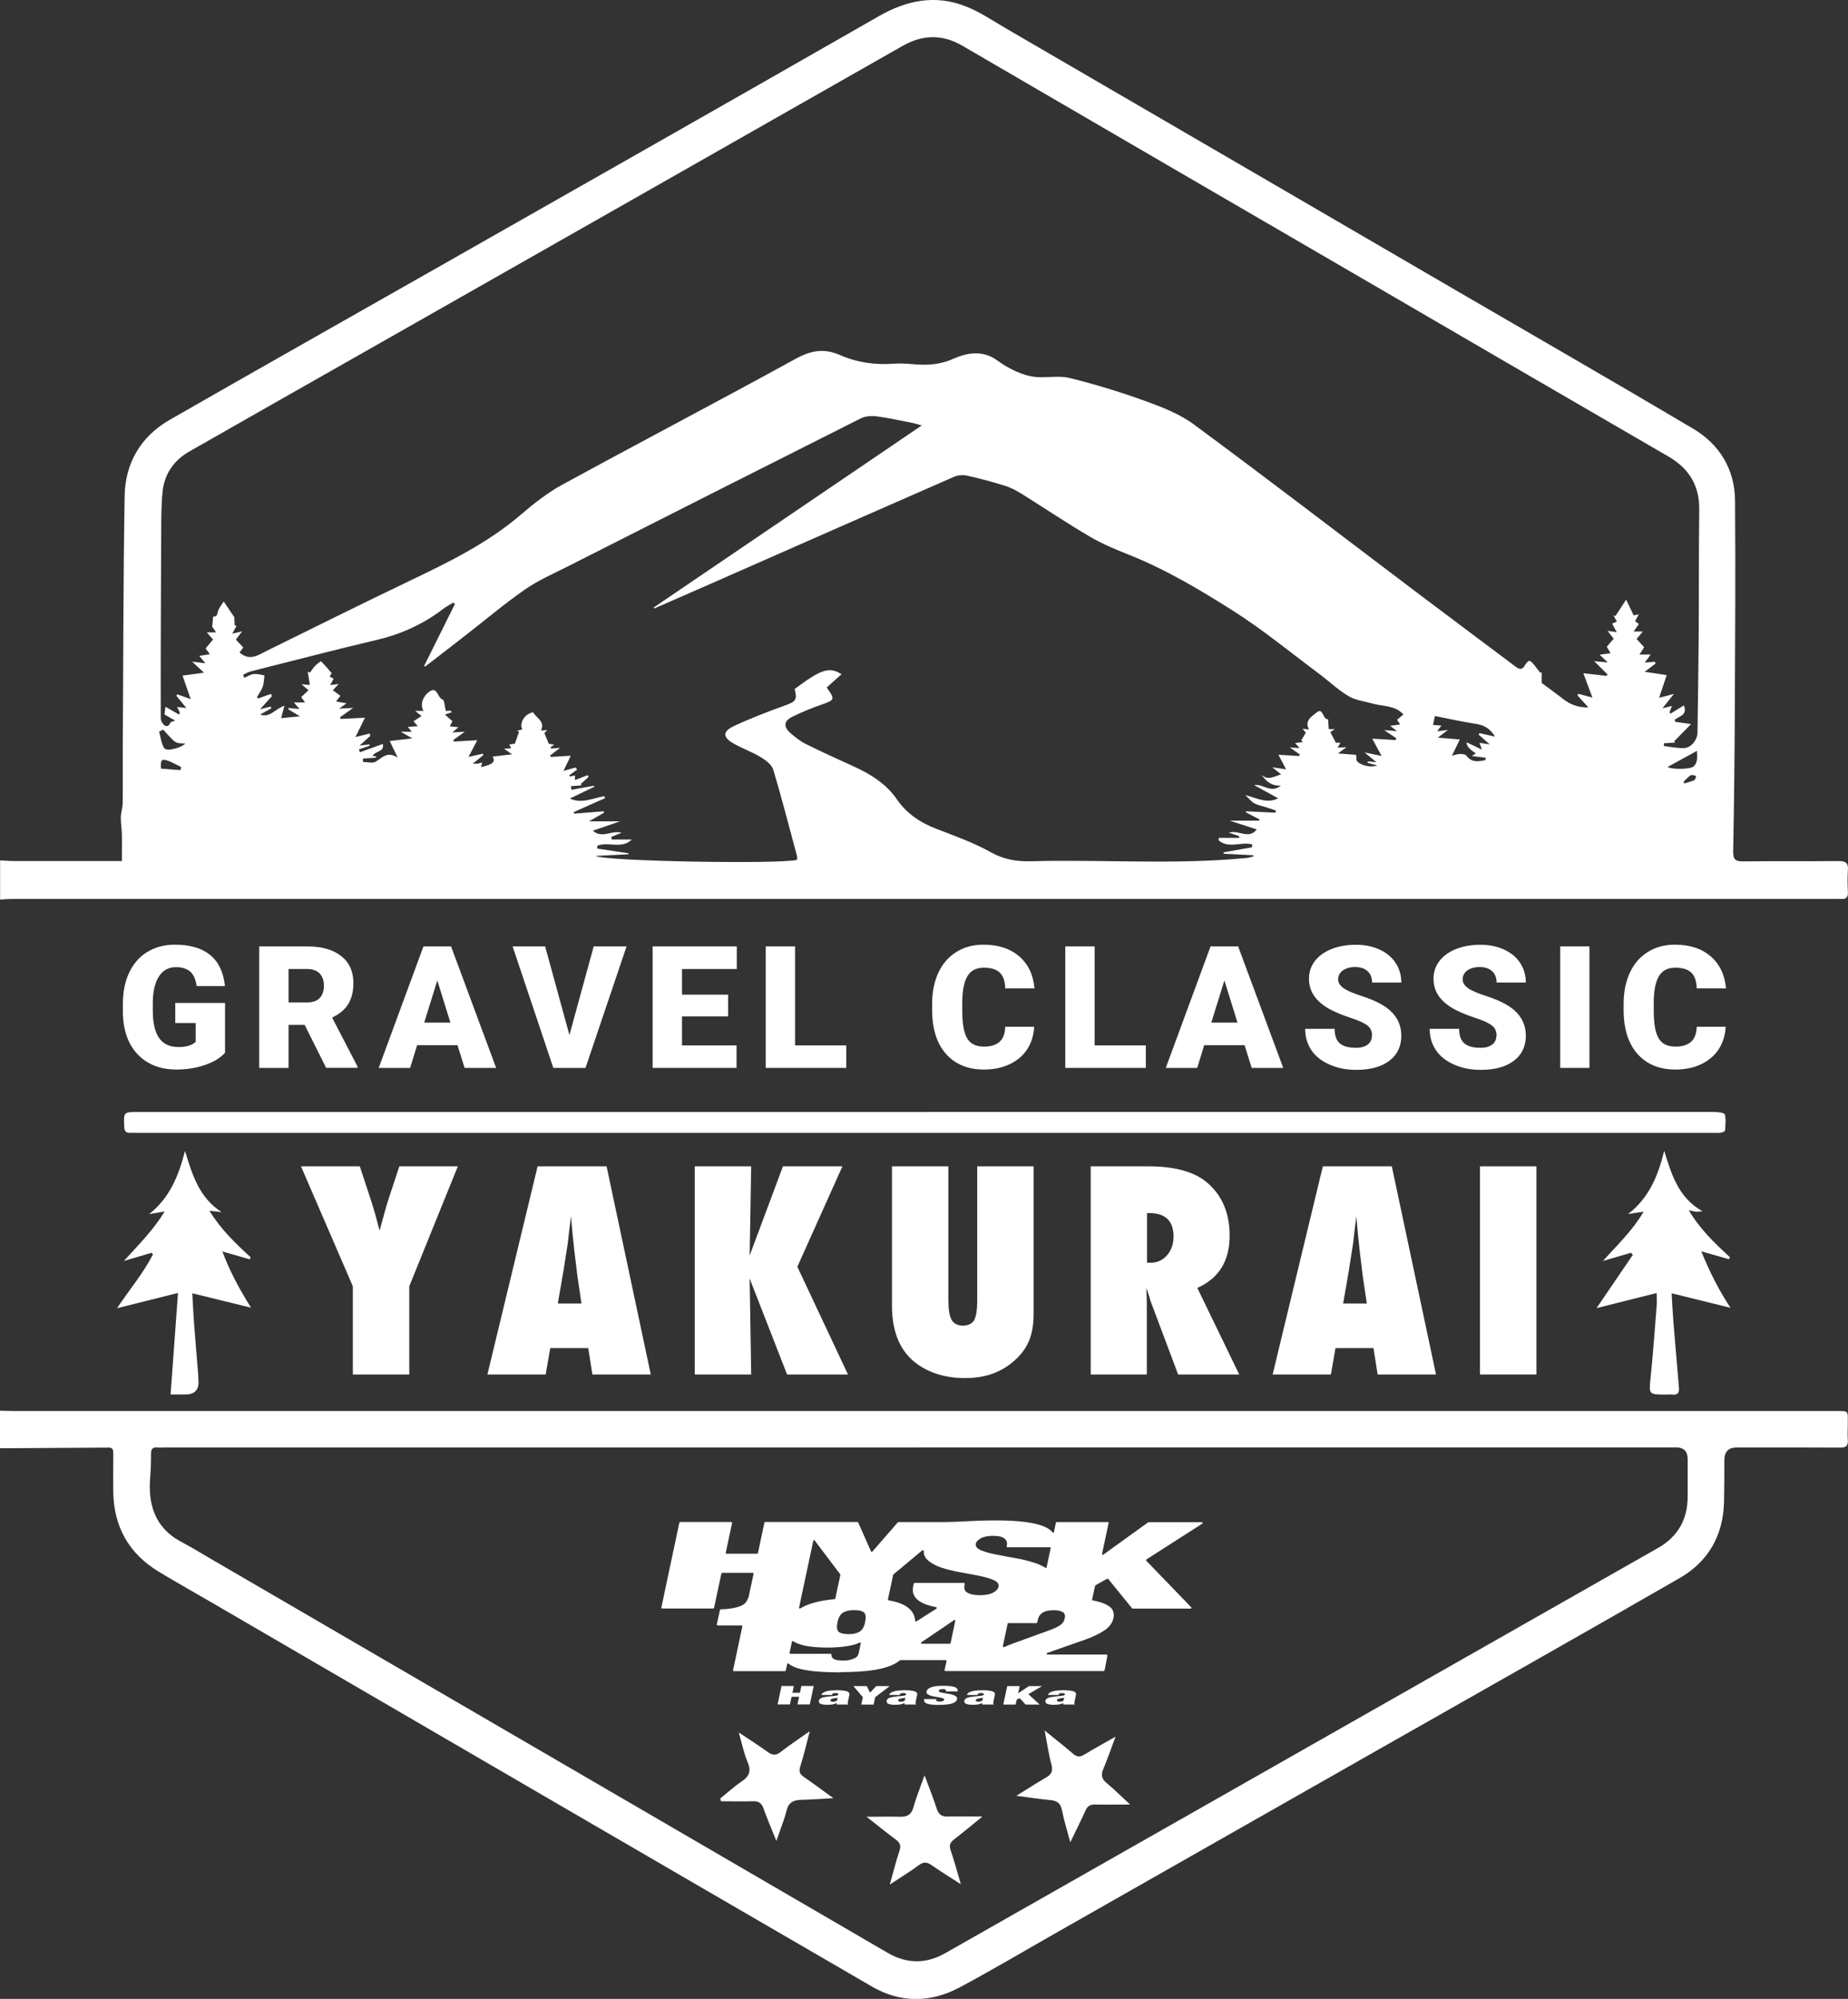
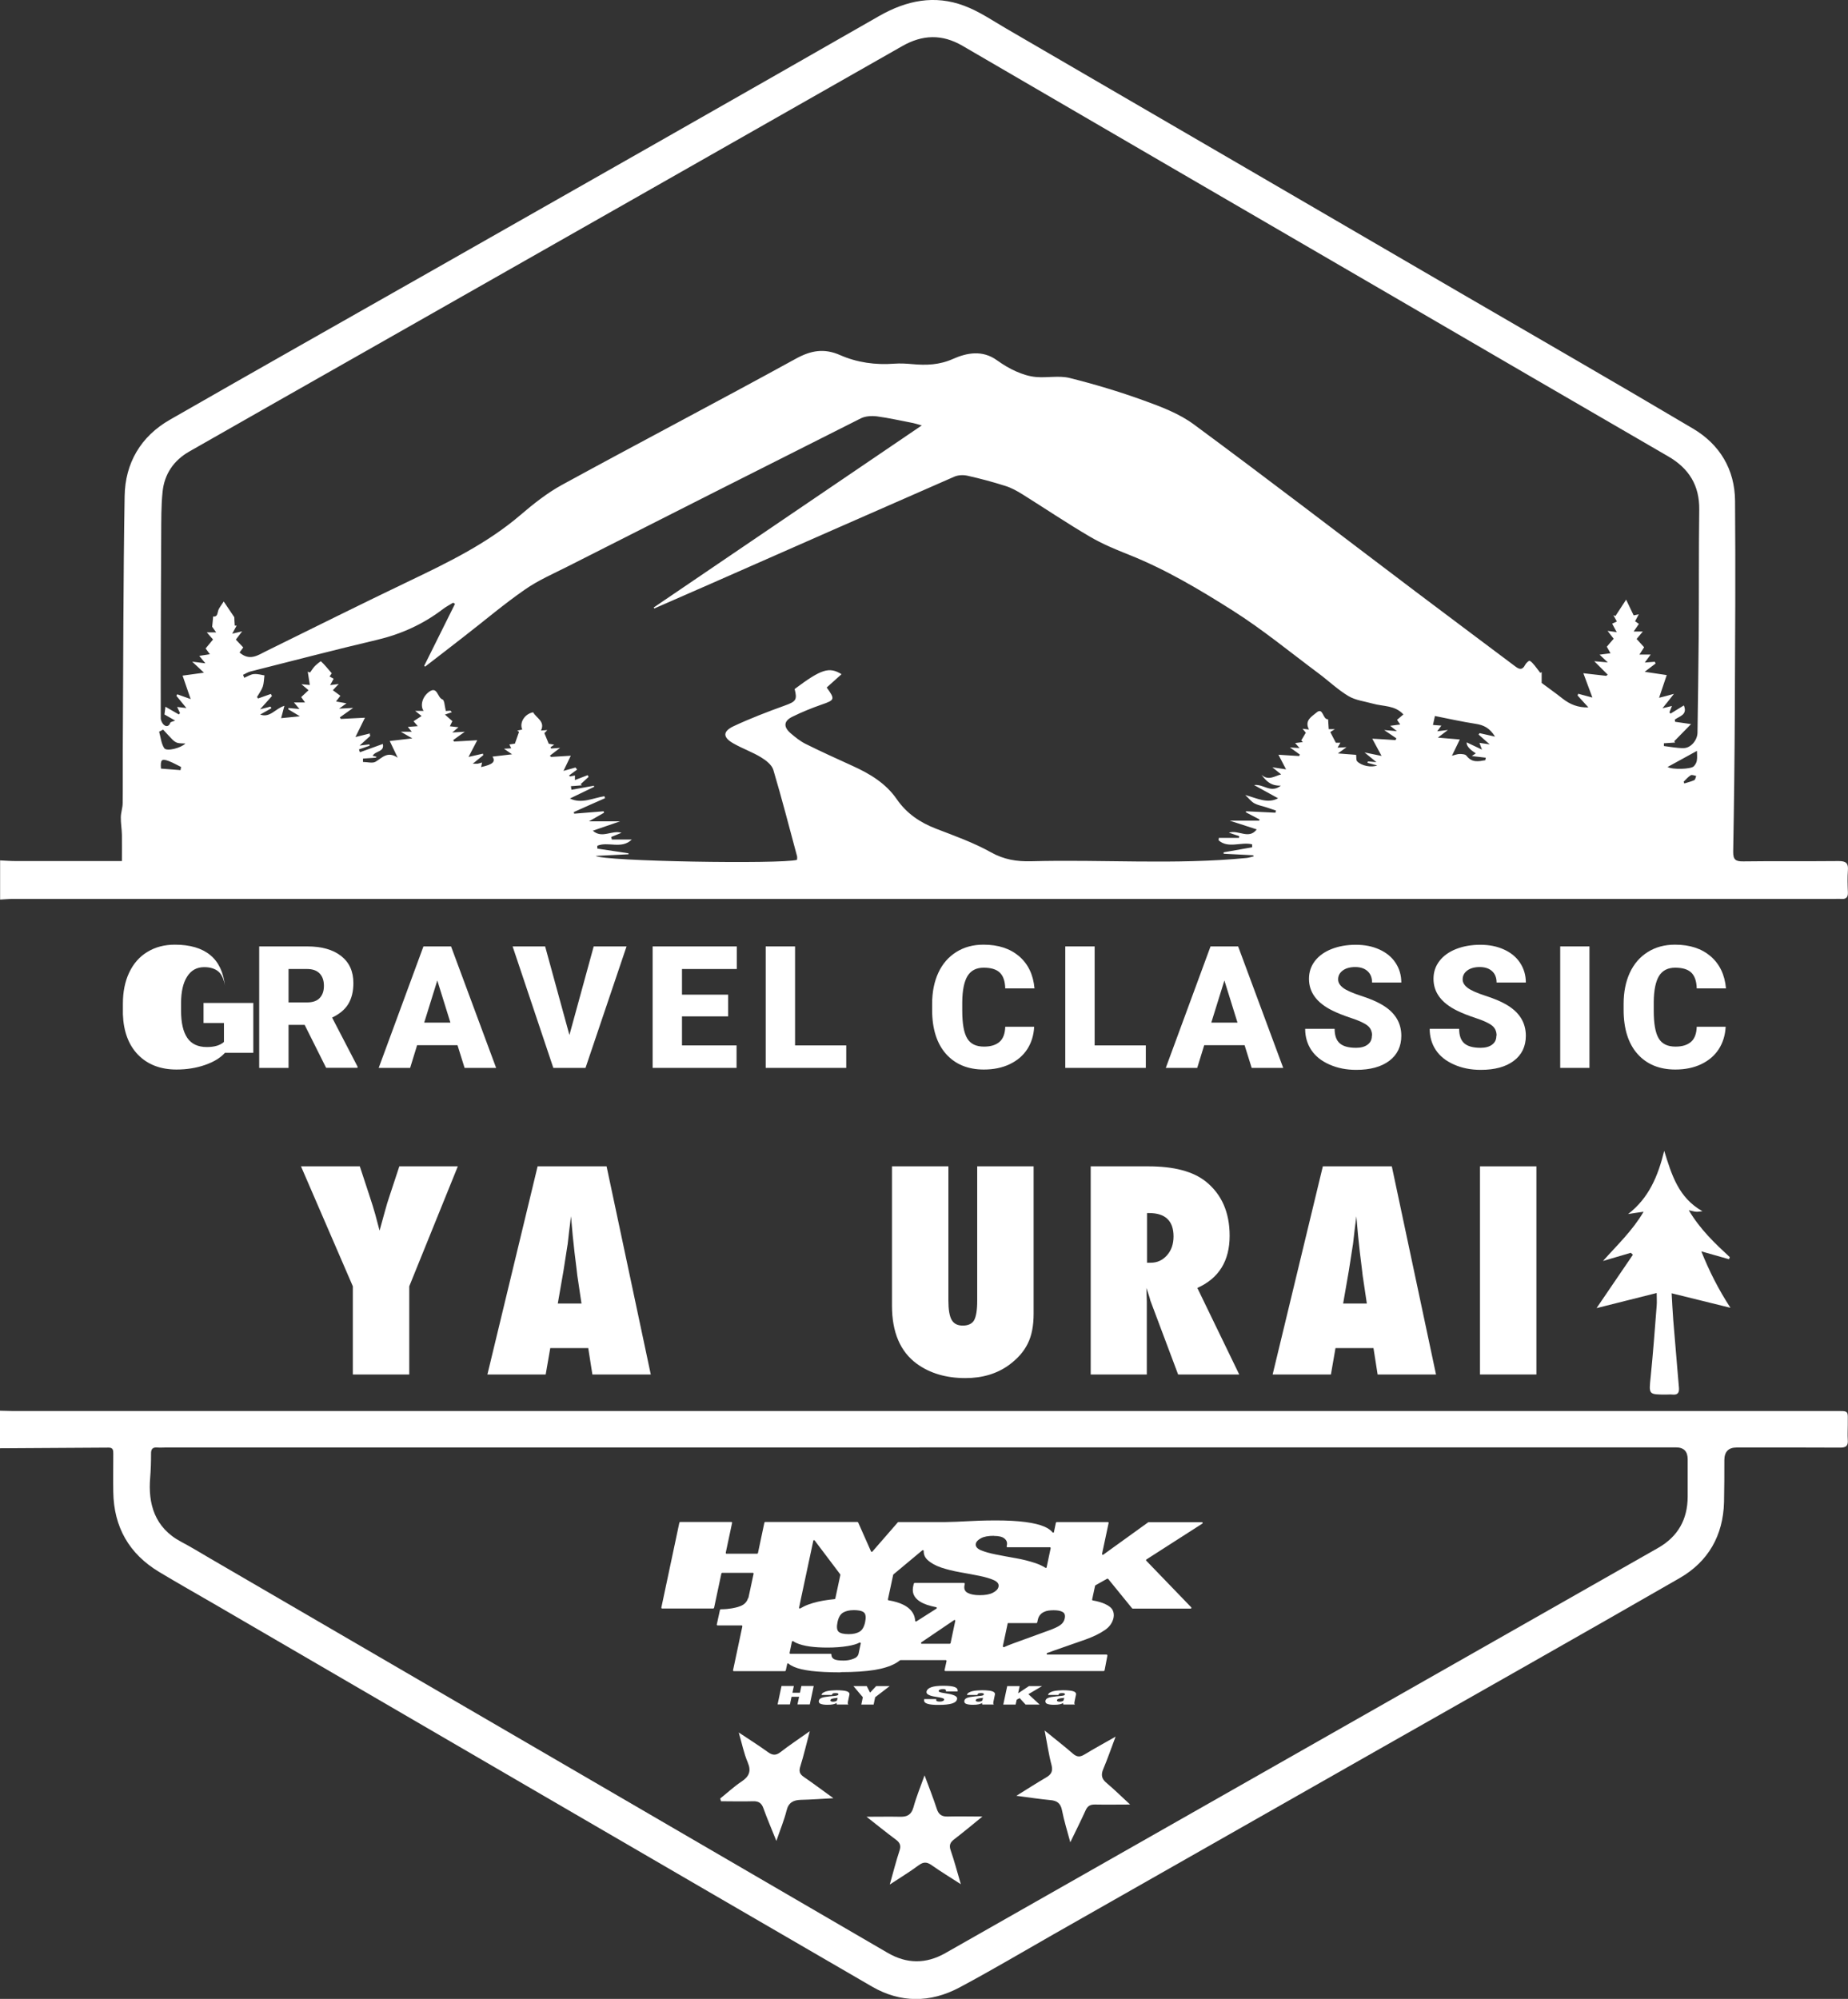
<svg xmlns="http://www.w3.org/2000/svg" id="_レイヤー_2" data-name="レイヤー_2" viewBox="0 0 169.33 183.14">
  <rect x="0" y="0" width="169.33" height="183.14" fill="#333333" stroke="none" />
  <defs>
    <style>      .cls-1 {        fill: #fff;      }    </style>
  </defs>
  <g id="_レイヤー_1-2" data-name="レイヤー_1">
    <g>
      <g>
        <path class="cls-1" d="M0,78.83c.48.02.95.06,1.43.06,3.2,0,6.4,0,9.74,0,0-.84.01-1.63,0-2.41-.01-.53-.11-1.06-.1-1.59,0-.44.17-.87.17-1.31.02-1.62,0-3.24.01-4.86.05-7.76.04-15.52.17-23.27.05-3.02,1.47-5.46,4.14-6.99,7.97-4.57,15.96-9.08,23.95-13.62,13.69-7.78,27.38-15.55,41.04-23.37,2.52-1.44,5.09-1.96,7.8-.94,1.37.51,2.62,1.37,3.89,2.11,13.86,8.06,27.71,16.12,41.56,24.19,7.11,4.14,14.25,8.24,21.33,12.44,2.45,1.45,3.83,3.74,3.85,6.62.05,6.33.01,12.66-.02,19-.02,4.38-.07,8.75-.15,13.13-.01.75.22.91.93.9,2.92-.04,5.83,0,8.75-.03.69,0,.88.22.83.86-.05.66-.03,1.33,0,2,.02.47-.17.65-.63.61-.21-.02-.43,0-.64,0-55.63,0-111.27,0-166.9,0-.38,0-.76.04-1.14.06v-3.57ZM18.26,60.09c.36-.06.63-.1.97-.15-.2-.27-.32-.44-.39-.53.25-.3.46-.56.68-.82-.17-.19-.33-.38-.57-.65h.86c-.19-.27-.32-.45-.37-.52.04-.39.07-.66.09-.94.47.07.37-.43.53-.7.13-.23.29-.44.44-.67.39.58.67,1,.97,1.44,0,.19.02.48.04.77.06,0,.12,0,.17,0-.11.21-.23.42-.4.74.35-.08.55-.13.91-.22-.26.34-.42.55-.58.76.24.25.46.48.68.72-.11.15-.25.34-.34.46.92.81,1.67.26,2.45-.13,4.39-2.16,8.76-4.34,13.17-6.45,3.55-1.7,7.08-3.42,10.11-6.01,1.19-1.02,2.45-2.02,3.82-2.77,7.12-3.89,14.31-7.65,21.41-11.55,1.4-.77,2.6-.98,4.06-.34,1.57.69,3.24.92,4.97.79.54-.04,1.1-.01,1.64.04,1.29.12,2.5.08,3.75-.48,1.26-.56,2.69-.83,4.01.12.56.4,1.16.77,1.79,1.04.57.25,1.19.45,1.81.5,1.02.09,2.1-.15,3.07.09,2.28.57,4.55,1.25,6.76,2.05,1.61.58,3.28,1.21,4.63,2.21,6.83,5.04,13.57,10.22,20.35,15.34,3.03,2.29,6.07,4.55,9.1,6.83.38.29.65.34.9-.15.08-.16.34-.4.41-.37.19.09.33.29.48.46.17.21.33.43.5.65.04-.03.08-.06.12-.08v1c.61.46,1.27.92,1.9,1.42.68.54,1.43.85,2.38.82-.37-.41-.68-.75-.99-1.09.02-.05.04-.1.06-.16.42.11.85.23,1.3.35-.3-.81-.54-1.45-.83-2.23.72.08,1.41.16,2.1.24.04-.04.09-.08.13-.11-.37-.37-.74-.74-1.23-1.23.44.04.77.07,1.24.11-.29-.28-.47-.44-.75-.71.4-.05.66-.09,1-.13-.14-.25-.25-.44-.34-.6.22-.25.42-.5.63-.73-.17-.22-.33-.43-.56-.72.35.05.54.07.84.12-.17-.32-.29-.53-.42-.78.16-.07.29-.14.43-.2-.12-.22-.22-.4-.32-.58.06.03.13.06.19.08.29-.44.57-.88.98-1.5.26.54.47.98.69,1.44.1-.02.23-.05.47-.1-.15.28-.24.46-.34.64.13.09.24.16.35.24-.16.23-.3.43-.48.7h.84c-.22.27-.4.48-.57.68.24.27.47.51.69.76-.12.18-.24.38-.43.67h1.03c-.21.28-.35.47-.54.73.37-.03.65-.05.92-.07.02.05.05.11.07.16-.31.23-.61.46-1,.76.87.13,1.49.22,2.02.3-.24.7-.45,1.34-.7,2.08.25-.06.44-.11.63-.16.2-.05.39-.11.73-.2-.38.49-.65.83-1.05,1.32.44-.11.64-.16.87-.21-.09.22-.16.4-.23.58.03.04.07.08.1.12.41-.25.81-.5,1.22-.75.36.87-.4.98-.83,1.3.01.07.02.14.03.2.49.07.97.14,1.46.21-.48.49-1.01,1.03-1.55,1.58.03.04.07.08.1.11-.35.02-.7.05-1.04.07,0,.08,0,.17,0,.25.6.07,1.21.2,1.81.19.68-.01,1.26-.74,1.27-1.42.04-2.93.09-5.85.11-8.78.03-3.88,0-7.76.05-11.64.03-2.22-.94-3.79-2.85-4.89-8.36-4.84-16.71-9.71-25.06-14.57-13.2-7.68-26.4-15.35-39.59-23.04-1.87-1.09-3.67-1.04-5.54.03-16.4,9.34-32.81,18.66-49.21,27.98-5.37,3.05-10.75,6.1-16.11,9.16-1.42.81-2.27,2.06-2.44,3.66-.14,1.32-.12,2.66-.13,3.99-.02,3.57-.03,7.14-.04,10.71,0,2.02-.01,4.05,0,6.07,0,.21.14.49.3.62.21.18.46.13.57-.2.03-.08.22-.11.45-.2-.39-.23-.69-.4-.98-.56.03-.24.06-.44.09-.71.44.26.84.49,1.23.71.03-.05.07-.09.1-.14-.08-.17-.16-.35-.26-.55.23.03.43.05.85.1-.39-.48-.65-.8-.92-1.12.03-.05.05-.09.08-.14.38.14.76.27,1.23.44-.28-.82-.51-1.48-.74-2.15.59-.08,1.21-.17,1.96-.27-.35-.33-.64-.6-1.08-1.01.47.06.78.1,1.21.15-.23-.28-.37-.45-.57-.69ZM33.88,67.27s.03.1.05.15c-.29.26-.57.52-.98.89.41-.05.66-.08.9-.11,0,.04.02.08.02.12-.33.11-.66.23-.98.34.03.09.06.17.09.26.7-.25,1.39-.5,2.1-.76.15.75-.63.6-.94,1.08.11.03.24.07.37.1l-.08.08c-.39.03-.78.05-1.17.08,0,.1,0,.21,0,.31.4,0,.88.15,1.17-.03.61-.37,1.08-.99,2.01-.36-.32-.67-.53-1.11-.73-1.53.58-.07,1.22-.14,2.07-.24-.46-.26-.73-.42-1.06-.61h1.01c-.15-.18-.25-.3-.36-.44.32-.03.56-.04.91-.07-.19-.22-.3-.35-.39-.45.25-.17.47-.31.74-.48-.2-.16-.35-.28-.59-.47h.77c-.32-.48-.13-1.28.51-1.75.77-.55.75.54,1.22.7.19.06.2.63.31,1.06.03,0,.23-.02.42-.03l.13.14c-.2.07-.41.14-.63.22.33.29.5.44.68.6-.06.13-.14.28-.23.47.3.03.52.06.79.09-.18.16-.31.27-.57.48.47-.03.78-.05,1.15-.07-.4.29-.74.53-1.07.77.03.04.06.09.09.13.69-.04,1.39-.08,2.12-.12-.29.55-.52.99-.8,1.53.5-.11.91-.21,1.32-.3.01.05.02.09.03.14-.29.23-.58.47-.96.78.23,0,.34.01.44,0,.13-.02.27-.07.41-.11-.04.16-.06.27-.09.42,1.09-.24,1.34-.49,1.05-.96.55-.06,1.1-.13,1.79-.21-.32-.22-.52-.36-.74-.51.22-.01.42-.03.66-.04-.07-.14-.11-.23-.17-.35.23-.04.45-.07.51-.08.16-.45.27-.76.38-1.08-.06-.04-.11-.07-.17-.11.15-.03.3-.07.46-.1-.28-.65.24-1.44,1-1.58.3.54,1.12.83.72,1.67.22-.01.37-.02.58-.04-.14.15-.24.25-.27.28.14.33.25.61.4.97.05.01.25.05.5.09-.16.11-.25.17-.33.23.01.04.03.08.04.12.26-.02.52-.04.83-.06-.34.26-.64.49-.94.72.04.04.08.07.12.11.6-.04,1.19-.07,1.8-.11-.22.46-.41.86-.67,1.39.43-.12.77-.21,1.1-.31.05.06.1.12.15.19-.25.18-.5.36-.74.54.03.03.05.06.08.09.15-.03.31-.06.46-.09v.42c.43-.17.8-.31,1.17-.45.03.05.05.11.08.16-.24.22-.49.45-.73.67.04.03.08.07.12.1-.34.03-.67.06-1.01.08.02.11.03.22.05.33l2.06-.37s.01.06.02.1c-.73.35-1.45.7-2.22,1.07,1.08.52,2.12-.05,3.16-.21.02.06.04.12.06.18-.95.42-1.91.84-2.86,1.27,0,.05.02.1.03.15.9-.07,1.8-.15,2.7-.22.01.04.02.08.04.13-.42.24-.84.48-1.38.79h2.85c-.84.29-1.62.56-2.5.86.85.76,1.73-.08,2.63.19-.36.15-.65.26-.94.38.02.08.03.16.05.24h1.83c-.95.92-2.16.15-3.16.57,0,.09,0,.17,0,.26l2.86.43v.09c-.98.05-1.95.1-3.01.15.73.5,16.99.77,18.45.36,0-.11.03-.23,0-.34-.71-2.64-1.39-5.28-2.17-7.9-.14-.47-.69-.89-1.14-1.16-.79-.48-1.68-.79-2.49-1.25-1.01-.56-1.04-1.11,0-1.6,1.52-.71,3.11-1.32,4.69-1.89,1-.36,1.15-.52.89-1.51,2.45-1.83,3.16-2.06,4.3-1.36-.46.42-.91.82-1.36,1.22.78,1.08.74,1.15-.45,1.56-.92.32-1.83.69-2.7,1.12-.79.39-.83.92-.17,1.5.43.37.89.74,1.39.99,1.41.7,2.84,1.35,4.27,2,1.59.72,3.06,1.59,4.07,3.05.9,1.31,2.12,2.14,3.59,2.71,1.71.66,3.46,1.28,5.05,2.17,1.2.67,2.36.85,3.66.82,6.58-.18,13.17.34,19.75-.3.22-.02.44-.1.66-.15-.01-.03-.03-.07-.04-.1-.9-.05-1.81-.09-2.71-.14,0-.04,0-.09,0-.13.87-.15,1.74-.31,2.61-.46,0-.09,0-.18,0-.27-1-.26-2.18.42-3.07-.37,0-.07.01-.15.02-.22h1.85c0-.05.01-.11.02-.16-.29-.1-.59-.2-.95-.32.88-.29,1.83.66,2.55-.3-.87-.28-1.67-.54-2.47-.8h2.7s.02-.07.03-.11c-.42-.22-.84-.44-1.26-.66l.03-.09c.9.04,1.79.09,2.69.13.01-.07.03-.13.04-.2-.32-.11-.64-.21-.97-.32-.34-.11-.7-.17-1.01-.34-.28-.16-.48-.43-.83-.76,1.09.3,2.04.82,3.01.3-.7-.39-1.39-.77-2.2-1.21.87-.12,1.52.79,2.46.05-.93.04-1.36-.43-1.79-1,.64.59,1.21.12,1.81-.03-.24-.19-.47-.38-.81-.65.51.08.87.13,1.26.19-.26-.49-.46-.88-.7-1.34.69.05,1.3.08,1.9.12.02-.04.04-.09.07-.13-.28-.21-.57-.41-.92-.66.3.02.54.04.89.06-.18-.2-.28-.31-.41-.46.26-.03.49-.06.71-.09-.05-.05-.1-.1-.15-.15.14-.23.28-.47.42-.71-.07-.09-.17-.2-.3-.36.25.03.4.05.59.07-.45-.84.29-1.21.67-1.54.65-.57.56.65,1.08.6.02.29.04.57.06.91h.56c-.23.15-.37.23-.42.26.17.33.32.61.51.98h.42c-.09.16-.17.29-.26.45.29-.01.52-.02.82-.04-.28.2-.48.35-.79.57.7.05,1.23.1,1.67.13.03.24-.01.48.09.59.4.43,1.33.59,1.84.38-.3-.08-.59-.16-.89-.24.01-.04.03-.09.04-.13.21.02.42.04.78.07-.4-.33-.67-.55-1.09-.89.62.13,1.05.21,1.56.32-.33-.61-.57-1.06-.85-1.58.75.04,1.44.08,2.13.13.03-.05.05-.1.08-.16-.35-.24-.69-.47-1.12-.76.39.03.7.06,1.17.1-.29-.23-.42-.34-.62-.49.35-.05.59-.08.92-.12-.13-.19-.22-.31-.29-.43.2-.17.39-.33.58-.49-.77-.86-1.86-.72-2.79-.99-.75-.21-1.57-.3-2.22-.68-.98-.58-1.82-1.39-2.73-2.07-2.62-1.95-5.15-4.04-7.9-5.78-3.03-1.92-6.14-3.77-9.5-5.11-1.22-.48-2.44-.99-3.57-1.65-2.1-1.23-4.12-2.59-6.18-3.88-.5-.31-1.03-.61-1.59-.78-1.13-.36-2.29-.67-3.45-.93-.39-.09-.87-.07-1.23.09-7.43,3.25-14.85,6.52-22.27,9.79-1.74.76-3.47,1.52-5.21,2.28-.02-.03-.03-.06-.05-.09,8.13-5.52,16.27-11.05,24.56-16.68-.4-.11-.6-.18-.8-.22-1.1-.21-2.19-.46-3.3-.61-.49-.06-1.07-.03-1.5.19-8.93,4.49-17.84,9-26.76,13.52-1.36.69-2.78,1.3-4.02,2.17-1.92,1.33-3.7,2.85-5.55,4.28-1.19.93-2.39,1.85-3.58,2.77-.03-.03-.05-.05-.08-.08.94-1.89,1.88-3.78,2.82-5.67-.06-.04-.11-.07-.17-.11-.3.19-.62.35-.9.56-1.82,1.4-3.85,2.32-6.09,2.85-3.87.91-7.72,1.92-11.57,2.89-.24.06-.46.2-.69.31l.11.27c.3-.12.59-.32.89-.34.36-.03.73.09.96.12-.05.39-.05.73-.15,1.03-.12.34-.35.64-.53.95.03.05.06.1.09.14.39-.14.78-.28,1.18-.42.03.06.07.13.1.19-.31.35-.63.7-1.09,1.22.44-.11.7-.18.96-.25.03.05.05.1.08.15-.34.19-.67.38-1.03.58.92.33,1.39-.56,2.22-.8-.11.43-.2.75-.3,1.13.53-.05,1.02-.1,1.72-.17-.48-.29-.77-.46-1.06-.64,0-.04,0-.08.01-.12.3.03.59.05,1.01.09-.19-.23-.32-.37-.51-.6h1.02c-.17-.24-.28-.4-.35-.49.24-.23.45-.42.67-.63-.18-.15-.35-.29-.65-.55.38.04.6.06.77.07-.07-.43-.13-.83-.19-1.22.07.03.14.06.21.08.15-.2.27-.41.44-.59.17-.17.53-.46.56-.44.34.32.64.69.99,1.1-.01.02-.1.15-.2.29.14.08.25.14.37.21-.1.19-.19.36-.32.58.29-.03.48-.06.79-.1-.24.25-.39.4-.54.57.26.19.48.35.69.51-.11.14-.23.29-.4.52.35.06.62.11.96.17-.23.17-.37.27-.68.49.52-.03.85-.04,1.29-.07-.5.36-.86.62-1.22.87.03.05.06.09.09.14.73-.04,1.47-.08,2.21-.11-.29.59-.54,1.1-.87,1.77.5-.13.91-.23,1.33-.33ZM134.4,68.02c.42.2.83.39,1.39.66-.12-.32-.17-.47-.23-.62.29.04.54.08.94.14-.43-.38-.72-.64-1.02-.9.03-.04.06-.09.09-.13.42.1.84.19,1.42.32-.5-.81-1.06-1.06-1.76-1.17-1.28-.2-2.55-.48-3.75-.72-.08.34-.13.58-.18.82.25.02.5.04.77.06-.13.18-.23.31-.38.52.37-.05.63-.08.98-.12-.35.26-.6.46-.92.7.79.07,1.43.12,2.01.17-.22.47-.44.91-.72,1.49.29-.07.5-.16.7-.16.22,0,.53.02.63.16.5.66,1.11.52,1.73.41.01-.08.03-.15.04-.23-.41-.05-.82-.1-1.28-.15.15-.1.25-.17.37-.25q-.89-.55-.84-1.01ZM155.5,68.79c-.94.52-1.8.99-2.7,1.48.43.26,2.14.21,2.4-.06.14-.14.25-.34.28-.53.05-.3.01-.6.01-.89ZM14.96,66.84c-.13.07-.25.13-.38.2.15.51.19,1.09.47,1.51.22.32,1.52-.01,1.94-.43-.28-.02-.52,0-.73-.06-.17-.05-.34-.18-.47-.31-.29-.29-.56-.6-.84-.9ZM16.54,70.57c.02-.1.04-.2.05-.3-.37-.18-.73-.39-1.12-.54-.67-.25-.78-.13-.72.69.6.05,1.19.09,1.79.14ZM154.27,71.62c.02.05.04.1.06.16.31-.1.62-.17.91-.3.1-.05.13-.25.18-.39-.17-.03-.39-.13-.5-.06-.25.15-.44.39-.66.6Z" />
        <path class="cls-1" d="M0,129.25c.41,0,.81.03,1.22.03,55.61,0,111.22,0,166.83,0,1.44,0,1.25-.11,1.26,1.26,0,.45-.03.91,0,1.36.05.57-.16.74-.73.73-3.15-.02-6.31-.01-9.46-.01q-1.11,0-1.12,1.15c0,1.29,0,2.57-.03,3.86-.08,3.05-1.44,5.44-4.06,6.95-9.14,5.26-18.32,10.44-27.49,15.65-9.97,5.67-19.95,11.34-29.92,17.01-2.86,1.63-5.69,3.31-8.6,4.86-2.65,1.41-5.4,1.42-8-.09-20.1-11.66-40.17-23.35-60.25-35.04-1.69-.98-3.39-1.94-5.07-2.95-2.76-1.66-4.15-4.12-4.2-7.32-.02-1.17,0-2.33,0-3.5,0-.3,0-.58-.43-.57-3.32.02-6.64.04-9.96.06v-3.43ZM84.25,132.62c-23.04,0-46.07,0-69.11,0-.24,0-.48.02-.72,0-.43-.04-.59.14-.58.57,0,.73-.02,1.47-.08,2.2-.2,2.34.38,4.58,2.86,5.88.89.47,1.74.99,2.61,1.5,20.7,12.05,41.4,24.09,62.09,36.14,1.76,1.03,3.52,1.04,5.29.04,7.51-4.27,15.01-8.53,22.52-12.8,14.27-8.11,28.54-16.22,42.8-24.33,1.82-1.04,2.7-2.61,2.71-4.69,0-1.14,0-2.29,0-3.43q0-1.09-1.07-1.09c-23.11,0-46.22,0-69.33,0Z" />
-         <path class="cls-1" d="M84.83,101.88c24.09,0,48.18,0,72.27,0,.33,0,.9.07.94.22.12.46.06.98.02,1.48,0,.08-.25.18-.4.2-.23.03-.48.01-.72.01-48.13,0-96.26,0-144.39,0-.19,0-.38-.01-.57,0-.42.03-.59-.13-.6-.57-.05-1.34-.07-1.34,1.26-1.34h72.2Z" />
        <path class="cls-1" d="M151.78,118.47c-1.88.47-3.65.92-5.49,1.38,1.14-1.67,2.23-3.28,3.33-4.89-.06-.06-.13-.12-.19-.18-.85.25-1.7.5-2.55.75,1.29-1.45,2.69-2.76,3.72-4.51-.57.08-1,.14-1.42.21,1.9-1.46,2.74-3.47,3.31-5.79.68,2.19,1.3,4.29,3.5,5.53-.26.03-.41.06-.55.05-.16,0-.32-.06-.7-.14,1.05,1.77,2.4,3.04,3.76,4.3-.02.06-.05.13-.07.19-.79-.22-1.58-.45-2.54-.72.73,1.81,1.56,3.47,2.67,5.17-1.86-.46-3.56-.88-5.39-1.33.05.89.09,1.68.15,2.47.12,1.51.25,3.03.38,4.54.05.54.09,1.09.14,1.63.04.44-.09.69-.59.64-.19-.02-.38,0-.57,0-1.64,0-1.6,0-1.43-1.63.22-2.17.38-4.35.55-6.52.03-.35,0-.69,0-1.14Z" />
-         <path class="cls-1" d="M20.3,111.05c-.3-.03-.6-.06-1.11-.12,1.06,1.73,2.41,3,3.77,4.26-.02.06-.05.12-.07.19-.79-.23-1.58-.45-2.51-.72.67,1.82,1.56,3.45,2.62,5.15-1.84-.45-3.54-.87-5.38-1.32.05.94.09,1.78.15,2.61.12,1.61.26,3.22.39,4.83.01.17,0,.33.02.5q.12,1.33-1.19,1.33h-1.36c.23-3.08.45-6.11.68-9.3-1.92.48-3.7.93-5.59,1.4,1.15-1.71,2.41-3.21,3.3-4.94-.05-.05-.09-.09-.14-.14-.84.25-1.68.5-2.53.75,1.31-1.45,2.66-2.78,3.74-4.53-.57.09-.99.16-1.42.23,1.87-1.47,2.7-3.5,3.28-5.78.67,2.18,1.3,4.28,3.34,5.59Z" />
        <path class="cls-1" d="M103.53,165.33c-1.06,0-2.12.02-3.18,0-.45-.01-.7.13-.88.54-.42.93-.88,1.84-1.4,2.92-.29-1.08-.58-2-.76-2.93-.13-.67-.48-.89-1.1-.94-.96-.09-1.92-.24-3.08-.39,1.02-.63,1.85-1.17,2.71-1.67.47-.27.66-.56.51-1.15-.26-.97-.4-1.98-.63-3.16.95.78,1.79,1.42,2.59,2.12.38.33.66.32,1.07.07.87-.53,1.77-1.02,2.84-1.63-.42,1.11-.74,2.05-1.13,2.97-.23.54-.15.91.32,1.29.76.64,1.46,1.34,2.14,1.96Z" />
        <path class="cls-1" d="M71.14,168.67c-.44-1.11-.85-2.04-1.19-3-.17-.48-.45-.66-.96-.64-.97.03-1.95,0-2.92,0-.03-.08-.05-.16-.08-.25.65-.52,1.26-1.09,1.95-1.55.7-.47.92-.95.57-1.77-.35-.82-.52-1.7-.82-2.73,1,.66,1.86,1.21,2.68,1.8.4.29.72.33,1.14,0,.83-.64,1.7-1.22,2.69-1.92-.31,1.17-.55,2.21-.87,3.23-.14.45-.06.7.32.96.86.59,1.7,1.22,2.71,1.95-1.1.06-2.03.13-2.97.15-.69.02-1.14.24-1.32.99-.22.88-.58,1.74-.93,2.77Z" />
        <path class="cls-1" d="M84.71,162.64c.41,1.11.8,2.08,1.12,3.07.18.56.48.74,1.04.72.97-.03,1.95,0,3.15,0-.97.79-1.76,1.45-2.58,2.08-.37.28-.5.54-.33,1.02.33.96.59,1.94.93,3.1-.99-.64-1.85-1.16-2.67-1.74-.44-.31-.76-.32-1.2.01-.8.59-1.65,1.11-2.64,1.76.32-1.14.57-2.13.89-3.1.16-.47.04-.74-.34-1.02-.86-.64-1.69-1.31-2.68-2.09,1.14,0,2.1-.02,3.07,0,.66.02,1.04-.19,1.23-.87.26-.95.64-1.87,1.02-2.93Z" />
        <g>
-           <path class="cls-1" d="M20.61,96.46c-.41.46-1.02.83-1.82,1.11-.8.28-1.67.42-2.62.42-1.46,0-2.63-.45-3.51-1.34-.87-.89-1.34-2.13-1.4-3.72v-.96c0-1.1.19-2.05.58-2.87.39-.82.94-1.45,1.67-1.89.72-.44,1.56-.66,2.51-.66,1.39,0,2.47.32,3.24.95.77.63,1.22,1.58,1.35,2.84h-2.59c-.09-.62-.29-1.06-.6-1.33-.31-.26-.74-.4-1.3-.4-.68,0-1.2.29-1.56.86-.37.57-.56,1.39-.56,2.45v.67c0,1.11.19,1.94.57,2.5.38.56.98.84,1.8.84.7,0,1.22-.16,1.56-.47v-1.73h-1.87v-1.84h4.56v4.57Z" />
+           <path class="cls-1" d="M20.61,96.46c-.41.46-1.02.83-1.82,1.11-.8.28-1.67.42-2.62.42-1.46,0-2.63-.45-3.51-1.34-.87-.89-1.34-2.13-1.4-3.72v-.96c0-1.1.19-2.05.58-2.87.39-.82.94-1.45,1.67-1.89.72-.44,1.56-.66,2.51-.66,1.39,0,2.47.32,3.24.95.77.63,1.22,1.58,1.35,2.84c-.09-.62-.29-1.06-.6-1.33-.31-.26-.74-.4-1.3-.4-.68,0-1.2.29-1.56.86-.37.57-.56,1.39-.56,2.45v.67c0,1.11.19,1.94.57,2.5.38.56.98.84,1.8.84.7,0,1.22-.16,1.56-.47v-1.73h-1.87v-1.84h4.56v4.57Z" />
          <path class="cls-1" d="M27.9,93.9h-1.46v3.94h-2.69v-11.13h4.4c1.32,0,2.36.29,3.11.88.75.59,1.12,1.41,1.12,2.48,0,.77-.16,1.41-.47,1.92-.31.51-.81.92-1.48,1.24l2.33,4.49v.11h-2.88l-1.97-3.94ZM26.44,91.84h1.7c.51,0,.9-.13,1.15-.4.26-.27.39-.64.39-1.12s-.13-.86-.39-1.13c-.26-.27-.64-.41-1.15-.41h-1.7v3.06Z" />
          <path class="cls-1" d="M41.91,95.76h-3.69l-.64,2.08h-2.88l4.1-11.13h2.53l4.13,11.13h-2.89l-.65-2.08ZM38.87,93.69h2.4l-1.2-3.86-1.2,3.86Z" />
          <path class="cls-1" d="M52.18,94.81l2.22-8.1h3.01l-3.76,11.13h-2.95l-3.73-11.13h2.98l2.22,8.1Z" />
          <path class="cls-1" d="M66.72,93.12h-4.23v2.66h5v2.06h-7.69v-11.13h7.71v2.07h-5.02v2.35h4.23v1.99Z" />
          <path class="cls-1" d="M72.85,95.78h4.69v2.06h-7.38v-11.13h2.69v9.06Z" />
          <path class="cls-1" d="M94.76,94.07c-.04.77-.25,1.46-.63,2.05-.38.59-.92,1.05-1.61,1.38-.69.33-1.48.49-2.37.49-1.47,0-2.62-.48-3.47-1.43-.84-.95-1.27-2.3-1.27-4.03v-.55c0-1.09.19-2.04.57-2.86.38-.82.93-1.45,1.65-1.9.72-.45,1.54-.67,2.49-.67,1.36,0,2.44.36,3.27,1.07.82.71,1.29,1.69,1.4,2.94h-2.68c-.02-.68-.19-1.16-.51-1.46-.32-.3-.81-.44-1.47-.44s-1.16.25-1.47.75c-.31.5-.48,1.3-.49,2.39v.79c0,1.19.15,2.04.45,2.54.3.51.81.76,1.55.76.62,0,1.09-.15,1.42-.44.33-.29.5-.75.52-1.38h2.68Z" />
          <path class="cls-1" d="M100.3,95.78h4.69v2.06h-7.38v-11.13h2.69v9.06Z" />
          <path class="cls-1" d="M114.03,95.76h-3.69l-.64,2.08h-2.88l4.1-11.13h2.53l4.13,11.13h-2.89l-.65-2.08ZM110.99,93.69h2.4l-1.2-3.86-1.2,3.86Z" />
          <path class="cls-1" d="M125.72,94.88c0-.39-.14-.7-.42-.92-.28-.22-.77-.45-1.47-.68-.7-.23-1.27-.46-1.72-.68-1.45-.71-2.17-1.68-2.17-2.92,0-.62.18-1.16.54-1.63.36-.47.87-.84,1.53-1.1s1.4-.39,2.22-.39,1.52.14,2.16.43c.64.29,1.13.69,1.48,1.22.35.53.53,1.13.53,1.81h-2.68c0-.45-.14-.8-.42-1.05-.28-.25-.66-.37-1.13-.37s-.86.11-1.14.32c-.28.21-.42.48-.42.81,0,.29.15.54.46.78.31.23.85.47,1.62.72.77.25,1.41.51,1.9.8,1.21.69,1.81,1.65,1.81,2.87,0,.97-.37,1.74-1.1,2.29-.74.56-1.75.83-3.03.83-.91,0-1.72-.16-2.46-.49-.73-.32-1.29-.77-1.66-1.33-.37-.56-.56-1.21-.56-1.94h2.7c0,.6.15,1.04.46,1.32.31.28.81.42,1.51.42.44,0,.8-.1,1.05-.29.26-.19.39-.46.39-.81Z" />
          <path class="cls-1" d="M137.13,94.88c0-.39-.14-.7-.42-.92-.28-.22-.77-.45-1.47-.68-.7-.23-1.27-.46-1.72-.68-1.45-.71-2.17-1.68-2.17-2.92,0-.62.18-1.16.54-1.63.36-.47.87-.84,1.53-1.1.66-.26,1.4-.39,2.22-.39s1.52.14,2.16.43c.64.29,1.13.69,1.48,1.22.35.53.53,1.13.53,1.81h-2.68c0-.45-.14-.8-.42-1.05-.28-.25-.66-.37-1.13-.37s-.86.11-1.14.32c-.28.21-.42.48-.42.81,0,.29.15.54.46.78.31.23.85.47,1.62.72.77.25,1.41.51,1.9.8,1.21.69,1.81,1.65,1.81,2.87,0,.97-.37,1.74-1.1,2.29-.74.56-1.75.83-3.03.83-.91,0-1.72-.16-2.46-.49-.73-.32-1.29-.77-1.66-1.33-.37-.56-.56-1.21-.56-1.94h2.7c0,.6.15,1.04.46,1.32.31.28.81.42,1.51.42.44,0,.8-.1,1.05-.29.26-.19.39-.46.39-.81Z" />
          <path class="cls-1" d="M145.64,97.84h-2.68v-11.13h2.68v11.13Z" />
          <path class="cls-1" d="M158.12,94.07c-.04.77-.25,1.46-.63,2.05-.38.59-.92,1.05-1.61,1.38-.69.33-1.48.49-2.37.49-1.47,0-2.62-.48-3.47-1.43-.84-.95-1.27-2.3-1.27-4.03v-.55c0-1.09.19-2.04.57-2.86.38-.82.93-1.45,1.65-1.9.72-.45,1.54-.67,2.49-.67,1.36,0,2.44.36,3.27,1.07.82.71,1.29,1.69,1.4,2.94h-2.68c-.02-.68-.19-1.16-.51-1.46-.32-.3-.81-.44-1.47-.44s-1.16.25-1.47.75c-.31.5-.48,1.3-.49,2.39v.79c0,1.19.15,2.04.45,2.54.3.51.81.76,1.55.76.62,0,1.09-.15,1.42-.44.33-.29.5-.75.52-1.38h2.68Z" />
        </g>
        <g>
          <path class="cls-1" d="M37.5,125.93h-5.17v-8.08l-4.75-10.99h5.39l.93,2.83c.18.55.35,1.08.49,1.59.14.51.27,1,.39,1.47.19-.7.36-1.3.5-1.81.14-.51.26-.92.37-1.23l.94-2.85h5.36l-4.45,10.99v8.08Z" />
          <path class="cls-1" d="M59.62,125.93h-5.34l-.38-2.42h-3.48l-.42,2.42h-5.34l4.6-19.07h6.32l4.05,19.07ZM53.28,119.42l-.33-2.22s-.02-.12-.05-.33c-.02-.18-.1-.9-.26-2.15-.02-.14-.04-.33-.06-.57-.02-.24-.06-.55-.1-.92l-.16-1.8c-.02.17-.04.37-.07.58-.03.21-.06.45-.09.7-.06.51-.1.86-.12,1.06-.02.2-.04.32-.05.36l-.36,2.31-.52,2.99h2.18Z" />
-           <path class="cls-1" d="M77.7,125.93h-5.58l-3.43-8.79.14,8.79h-5.17v-19.07h5.17l-.14,8.17,3.05-8.17h5.45l-4.13,9.2,4.64,9.87Z" />
          <path class="cls-1" d="M89.54,106.86h5.17v13.48c0,1.13-.18,2.04-.53,2.74-.35.73-.93,1.4-1.74,1.99-1.09.79-2.42,1.19-3.98,1.19-1.77,0-3.25-.44-4.45-1.31-1.52-1.11-2.28-2.89-2.28-5.33v-12.76h5.17v12.3c0,.83.1,1.42.3,1.77.2.35.54.52,1.02.52s.84-.16,1.03-.48c.19-.34.29-.93.29-1.79v-12.31Z" />
          <path class="cls-1" d="M113.54,125.93h-5.59l-2.55-6.79c-.02-.12-.07-.27-.13-.46-.06-.19-.14-.42-.23-.68l.04,1.26v6.67h-5.14v-19.07h5.29c2.33,0,4.07.46,5.23,1.37,1.47,1.17,2.21,2.83,2.21,4.99,0,2.31-.99,3.9-2.96,4.78l3.84,7.93ZM105.09,115.69h.35c.6,0,1.09-.23,1.49-.68s.6-1.03.6-1.73c0-1.42-.75-2.14-2.24-2.14h-.19v4.54Z" />
          <path class="cls-1" d="M131.57,125.93h-5.34l-.38-2.42h-3.48l-.42,2.42h-5.34l4.6-19.07h6.32l4.05,19.07ZM125.24,119.42l-.33-2.22s-.02-.12-.05-.33c-.02-.18-.1-.9-.26-2.15-.02-.14-.04-.33-.06-.57-.02-.24-.06-.55-.1-.92l-.16-1.8c-.02.17-.04.37-.07.58-.03.21-.06.45-.09.7-.06.51-.1.86-.12,1.06-.02.2-.04.32-.05.36l-.36,2.31-.52,2.99h2.18Z" />
          <path class="cls-1" d="M140.78,125.93h-5.17v-19.07h5.17v19.07Z" />
        </g>
      </g>
      <g>
        <path class="cls-1" d="M77.03,153.22c-1.11,0-2.02-.05-2.7-.13-.68-.09-1.21-.21-1.57-.37-.21-.09-.38-.19-.51-.3-.01-.01-.03-.02-.05-.02,0,0-.02,0-.02,0-.02,0-.04.03-.05.05l-.13.6s-.04.06-.07.06h-4.69s-.04,0-.06-.03c-.01-.02-.02-.04-.01-.06l.85-4.01s0-.04-.01-.06c-.01-.02-.03-.03-.06-.03h-2.2s-.04-.01-.06-.03c-.01-.02-.02-.04-.01-.06l.29-1.33s.04-.06.07-.06c.8,0,1.37-.15,1.57-.21.35-.11.75-.26.93-.79,0,0,0-.02.02-.03,0,0,.02-.02.02-.03l.47-2.19s0-.04-.01-.06c-.01-.02-.03-.03-.06-.03h-2.81s-.06.02-.07.06l-.67,3.15s-.04.06-.07.06h-4.69s-.04,0-.06-.03c-.01-.02-.02-.04-.01-.06l1.65-7.78s.04-.06.07-.06h4.69s.04,0,.06.03c.01.02.02.04.01.06l-.58,2.73s0,.04.01.06c.01.02.03.03.06.03h2.81s.06-.02.07-.06l.59-2.79s.04-.06.07-.06h8.45s.05.02.07.04l1.18,2.66s.03.04.06.04c0,0,0,0,.01,0,.02,0,.04,0,.05-.02l2.34-2.69s.03-.02.05-.02h4.29c.73-.01,1.33-.04,1.9-.07.78-.04,1.58-.08,2.75-.08,2.1,0,3.6.2,4.46.58.31.14.56.31.73.52.01.02.03.02.05.02,0,0,.01,0,.02,0,.03,0,.05-.03.05-.05l.18-.86s.04-.06.07-.06h4.69s.04,0,.06.03c.01.02.02.04.01.06l-.6,2.82s0,.06.03.08c.01,0,.03.01.04.01.01,0,.03,0,.04-.01l4.12-2.97s.03-.01.04-.01h4.88s.06.02.07.05c0,.03,0,.06-.03.08l-5.13,3.29s-.03.03-.03.05c0,.02,0,.04.02.06l4.12,4.27s.03.05.01.08c-.01.03-.04.04-.07.04h-5.3s-.04,0-.06-.03l-2.18-2.68s-.03-.03-.06-.03c-.01,0-.02,0-.04,0l-1.07.6s-.03.03-.04.05l-.27,1.26s0,.04.01.05c.01.02.03.03.05.03.45.08.82.19,1.09.31.38.17.62.36.73.58.11.22.13.46.08.71-.1.45-.37.84-.83,1.14-.45.31-1.04.59-1.73.84l-2.89,1.01c-.19.07-.4.15-.63.23-.03.01-.05.05-.05.08,0,.03.04.06.07.06h5.42s.04,0,.06.03c.01.02.02.04.02.06l-.26,1.36s-.04.06-.07.06h-12.42s-.01,0-.02,0-.01,0-.02,0h-2.06s-.04,0-.06-.03c-.01-.02-.02-.04-.01-.06l.18-.82s0-.04-.01-.06c-.01-.02-.03-.03-.06-.03h-4.16s-.03,0-.04.02c-.13.1-.26.19-.4.27-.48.27-1.13.48-1.93.61-.8.13-1.85.2-3.12.2h0ZM72.63,150.37s-.02,0-.03,0c-.02,0-.04.03-.04.05l-.21,1.01s0,.04.01.06c.01.02.03.03.06.03h3.69s.04,0,.05.02.02.03.02.05c0,.19.08.33.24.42.16.09.45.13.87.13.32,0,.62-.05.9-.16.28-.1.43-.26.48-.47l.2-.94s0-.06-.03-.07c-.01,0-.03-.01-.04-.01-.01,0-.02,0-.04,0-.23.13-.6.24-1.08.32-.54.09-1.16.14-1.84.14-.62,0-1.17-.03-1.66-.1-.49-.07-.9-.18-1.23-.33-.1-.05-.2-.1-.28-.16-.01,0-.03-.01-.04-.01ZM92.4,148.69s-.06.02-.07.06l-.44,2.07s0,.05.03.07c.01.01.03.02.05.02.01,0,.02,0,.03,0,.26-.12.54-.23.84-.34l3.27-1.19c.47-.17.82-.33,1.04-.49.22-.15.36-.36.41-.61.06-.29,0-.48-.19-.59-.19-.11-.46-.16-.82-.16-.16,0-.32.01-.47.03-.15.02-.29.06-.43.13-.13.06-.25.15-.35.27-.1.12-.17.27-.21.46l-.05.23s-.04.06-.07.06h-2.57ZM87.47,148.42s-.03,0-.04.01l-3.01,2.04s-.04.05-.03.08c0,.03.04.05.07.05h2.57s.06-.02.07-.06l.43-2.04s0-.06-.03-.07c-.01,0-.03-.01-.04-.01ZM78.24,147.52c-.42,0-.75.08-1,.23-.24.15-.41.44-.5.87-.09.43-.06.72.09.87.16.15.46.23.94.23.42,0,.75-.08,1-.23.24-.15.41-.44.5-.87.09-.43.06-.72-.09-.87-.19-.19-.61-.23-.94-.23ZM84.56,142.02s-.03,0-.05.02l-2.65,2.21s-.02.02-.02.04l-.48,2.24s0,.04.01.06c.01.02.03.03.05.03.54.09,1,.23,1.36.41.44.22.76.52.93.88.08.17.13.37.15.59,0,.03.02.05.04.06.01,0,.02,0,.03,0,.01,0,.03,0,.04-.01l1.84-1.17s.04-.05.03-.07c0-.03-.03-.05-.06-.06-.32-.06-.6-.14-.85-.22-.49-.17-.85-.4-1.06-.68-.22-.28-.28-.62-.19-1.04l.05-.22s.04-.06.07-.06h4.53s.04.01.06.03c.01.02.02.04.01.06l-.02.1c-.07.34.02.58.29.72.26.14.63.21,1.1.21.5,0,.91-.07,1.2-.22.3-.15.47-.33.52-.54.06-.26-.08-.46-.43-.62-.34-.15-.78-.28-1.32-.39-.54-.11-1.14-.22-1.76-.33-.63-.11-1.22-.26-1.74-.43-.52-.18-.94-.41-1.25-.7-.24-.22-.36-.49-.35-.82,0-.03-.02-.05-.04-.07,0,0-.02,0-.03,0ZM74.59,141.11s-.01,0-.02,0c-.03,0-.05.03-.05.06l-1.12,5.25h0s-.18.87-.18.87c0,.03,0,.06.03.07.01,0,.03.01.04.01.01,0,.03,0,.04-.01.22-.13.46-.25.73-.35.54-.2,1.18-.35,1.9-.44.17-.02.34-.04.52-.06.03,0,.06-.03.06-.06l.46-2.15s0-.04-.01-.06l-2.34-3.1s-.04-.03-.06-.03ZM91.08,140.71c-.52,0-.92.07-1.19.22-.27.14-.43.31-.47.48-.06.26.09.46.45.62.36.15.82.28,1.38.39.56.11,1.18.23,1.82.34.65.11,1.25.27,1.8.45.35.12.65.26.92.43.01,0,.03.01.04.01,0,0,.02,0,.03,0,.02,0,.04-.03.04-.05l.37-1.75s0-.04-.01-.06c-.01-.02-.03-.03-.06-.03h-3.89s-.04-.01-.06-.03c-.01-.02-.02-.04-.01-.06l.02-.1c.05-.24-.02-.44-.21-.6-.19-.17-.51-.25-.99-.25Z" />
        <g>
          <path class="cls-1" d="M72.74,154.47l-.13.62h.69s.13-.62.13-.62h1.13s-.36,1.69-.36,1.69h-1.13s.15-.7.15-.7h-.69s-.15.7-.15.7h-1.13s.36-1.69.36-1.69h1.13Z" />
          <path class="cls-1" d="M76.66,156.1s0-.05,0-.08h-.01c-.07.06-.18.1-.32.13-.14.03-.29.04-.46.04s-.31,0-.42-.02c-.11-.02-.2-.04-.27-.07-.07-.03-.11-.07-.13-.12-.02-.05-.03-.1-.02-.15.01-.06.04-.11.08-.16.04-.04.1-.08.17-.11.08-.03.17-.06.3-.08.12-.02.27-.04.45-.06l.44-.04c.12-.01.21-.03.26-.05s.08-.05.09-.09c.02-.08-.07-.12-.25-.12-.11,0-.19.01-.24.03-.05.02-.09.07-.11.14h-.95c.02-.09.08-.17.18-.22.1-.06.21-.1.34-.13.13-.03.27-.05.42-.06.15-.01.29-.02.41-.02.19,0,.36,0,.52.02.16.01.29.03.4.06s.19.07.24.13c.05.05.07.12.05.2l-.13.62c-.01.06-.02.11-.02.16,0,.05.02.09.06.12h-1.06s-.02-.05-.03-.07ZM76.61,155.86c.06-.03.1-.09.11-.16l.03-.15h-.01s-.09.03-.16.03c-.07,0-.14.01-.23.03-.09.02-.15.04-.19.06-.04.03-.06.06-.07.1s0,.08.05.1c.04.03.11.04.19.04.12,0,.21-.02.27-.05Z" />
          <path class="cls-1" d="M78.2,154.48h1.22s.3.59.3.59h.01s.55-.59.55-.59h1.24s-1.33,1.02-1.33,1.02l-.14.67h-1.13s.14-.67.14-.67l-.87-1.03Z" />
-           <path class="cls-1" d="M82.87,156.1s0-.05,0-.08h-.01c-.07.06-.18.1-.32.13-.14.03-.29.04-.46.04s-.31,0-.42-.02c-.11-.02-.2-.04-.27-.07-.07-.03-.11-.07-.13-.12-.02-.05-.03-.1-.02-.15.01-.06.04-.11.08-.16.04-.04.1-.08.17-.11.08-.03.17-.06.3-.08.12-.02.27-.04.45-.06l.44-.04c.12-.01.21-.03.26-.05s.08-.05.09-.09c.02-.08-.07-.12-.25-.12-.11,0-.19.01-.24.03-.05.02-.09.07-.11.14h-.95c.02-.09.08-.17.18-.22.1-.06.21-.1.34-.13.13-.03.27-.05.42-.06.15-.01.29-.02.41-.02.19,0,.36,0,.52.02.16.01.29.03.4.06s.19.07.24.13c.05.05.07.12.05.2l-.13.62c-.01.06-.02.11-.02.16,0,.05.02.09.06.12h-1.06s-.02-.05-.03-.07ZM82.82,155.86c.06-.03.1-.09.11-.16l.03-.15h-.01s-.09.03-.16.03c-.07,0-.14.01-.23.03-.09.02-.15.04-.19.06-.04.03-.06.06-.07.1s0,.08.05.1c.04.03.11.04.19.04.12,0,.21-.02.27-.05Z" />
          <path class="cls-1" d="M86.68,154.93c.01-.05,0-.09-.05-.13-.05-.04-.12-.05-.23-.05-.12,0-.21.02-.28.05-.06.03-.1.07-.11.1-.01.06.02.1.11.13.08.03.19.06.33.08.13.02.28.05.43.07.15.02.29.06.42.1.13.04.23.09.31.16.08.06.11.15.08.25-.04.18-.2.31-.48.39-.28.08-.67.12-1.17.12-.24,0-.44,0-.62-.02-.18-.02-.32-.04-.44-.08-.12-.04-.2-.09-.25-.15-.05-.06-.07-.13-.05-.22v-.06s1.11,0,1.11,0v.04c-.02.07,0,.12.06.15.06.03.15.04.26.04.12,0,.21-.02.28-.05.07-.03.11-.07.12-.12.01-.06-.02-.1-.1-.13-.08-.03-.18-.06-.31-.08-.13-.02-.27-.05-.41-.07-.15-.02-.29-.05-.41-.09-.12-.04-.22-.09-.3-.15-.07-.06-.1-.14-.08-.24.04-.17.18-.3.44-.39.25-.09.62-.13,1.1-.13s.84.04,1.05.12c.2.08.29.22.25.4h-1.06s0-.04,0-.04Z" />
          <path class="cls-1" d="M89.99,156.1s0-.05,0-.08h-.01c-.07.06-.18.1-.32.13-.14.03-.29.04-.46.04s-.31,0-.42-.02c-.11-.02-.2-.04-.27-.07-.07-.03-.11-.07-.13-.12-.02-.05-.03-.1-.02-.15.01-.06.04-.11.08-.16.04-.04.1-.08.17-.11.08-.03.17-.06.3-.08.12-.02.27-.04.45-.06l.44-.04c.12-.01.21-.03.26-.05.05-.02.08-.05.09-.09.02-.08-.07-.12-.25-.12-.11,0-.19.01-.24.03-.05.02-.09.07-.11.14h-.95c.02-.09.08-.17.18-.22.1-.06.21-.1.34-.13.13-.03.27-.05.42-.06.15-.01.29-.02.41-.02.19,0,.36,0,.52.02.16.01.29.03.4.06.11.03.19.07.24.13.05.05.07.12.05.2l-.13.62c-.01.06-.02.11-.02.16,0,.05.02.09.06.12h-1.06s-.02-.05-.03-.07ZM89.93,155.86c.06-.03.1-.09.11-.16l.03-.15h-.01s-.09.03-.16.03c-.07,0-.14.01-.23.03-.09.02-.15.04-.19.06-.04.03-.06.06-.07.1s0,.08.05.1c.04.03.11.04.19.04.12,0,.21-.02.27-.05Z" />
          <path class="cls-1" d="M93.43,154.48l-.14.65h.01s.98-.65.98-.65h1.2s-1.25.74-1.25.74l1.03.95h-1.29s-.54-.59-.54-.59l-.27.14-.1.45h-1.13s.36-1.69.36-1.69h1.13Z" />
          <path class="cls-1" d="M97.42,156.1s0-.05,0-.08h-.01c-.07.06-.18.1-.32.13-.14.03-.29.04-.46.04s-.31,0-.42-.02c-.11-.02-.2-.04-.27-.07-.07-.03-.11-.07-.13-.12-.02-.05-.03-.1-.02-.15.01-.06.04-.11.08-.16.04-.04.1-.08.17-.11.08-.03.17-.06.3-.08.12-.02.27-.04.45-.06l.44-.04c.12-.01.21-.03.26-.05.05-.02.08-.05.09-.09.02-.08-.07-.12-.25-.12-.11,0-.19.01-.24.03-.05.02-.09.07-.11.14h-.95c.02-.09.08-.17.18-.22.1-.06.21-.1.34-.13.13-.03.27-.05.42-.06.15-.01.29-.02.41-.02.19,0,.36,0,.52.02.16.01.29.03.4.06.11.03.19.07.24.13.05.05.07.12.05.2l-.13.62c-.01.06-.02.11-.02.16,0,.05.02.09.06.12h-1.06s-.02-.05-.03-.07ZM97.37,155.86c.06-.03.1-.09.11-.16l.03-.15h-.01s-.09.03-.16.03c-.07,0-.14.01-.23.03-.09.02-.15.04-.19.06-.04.03-.06.06-.07.1s0,.08.05.1c.04.03.11.04.19.04.12,0,.21-.02.27-.05Z" />
        </g>
      </g>
    </g>
  </g>
</svg>